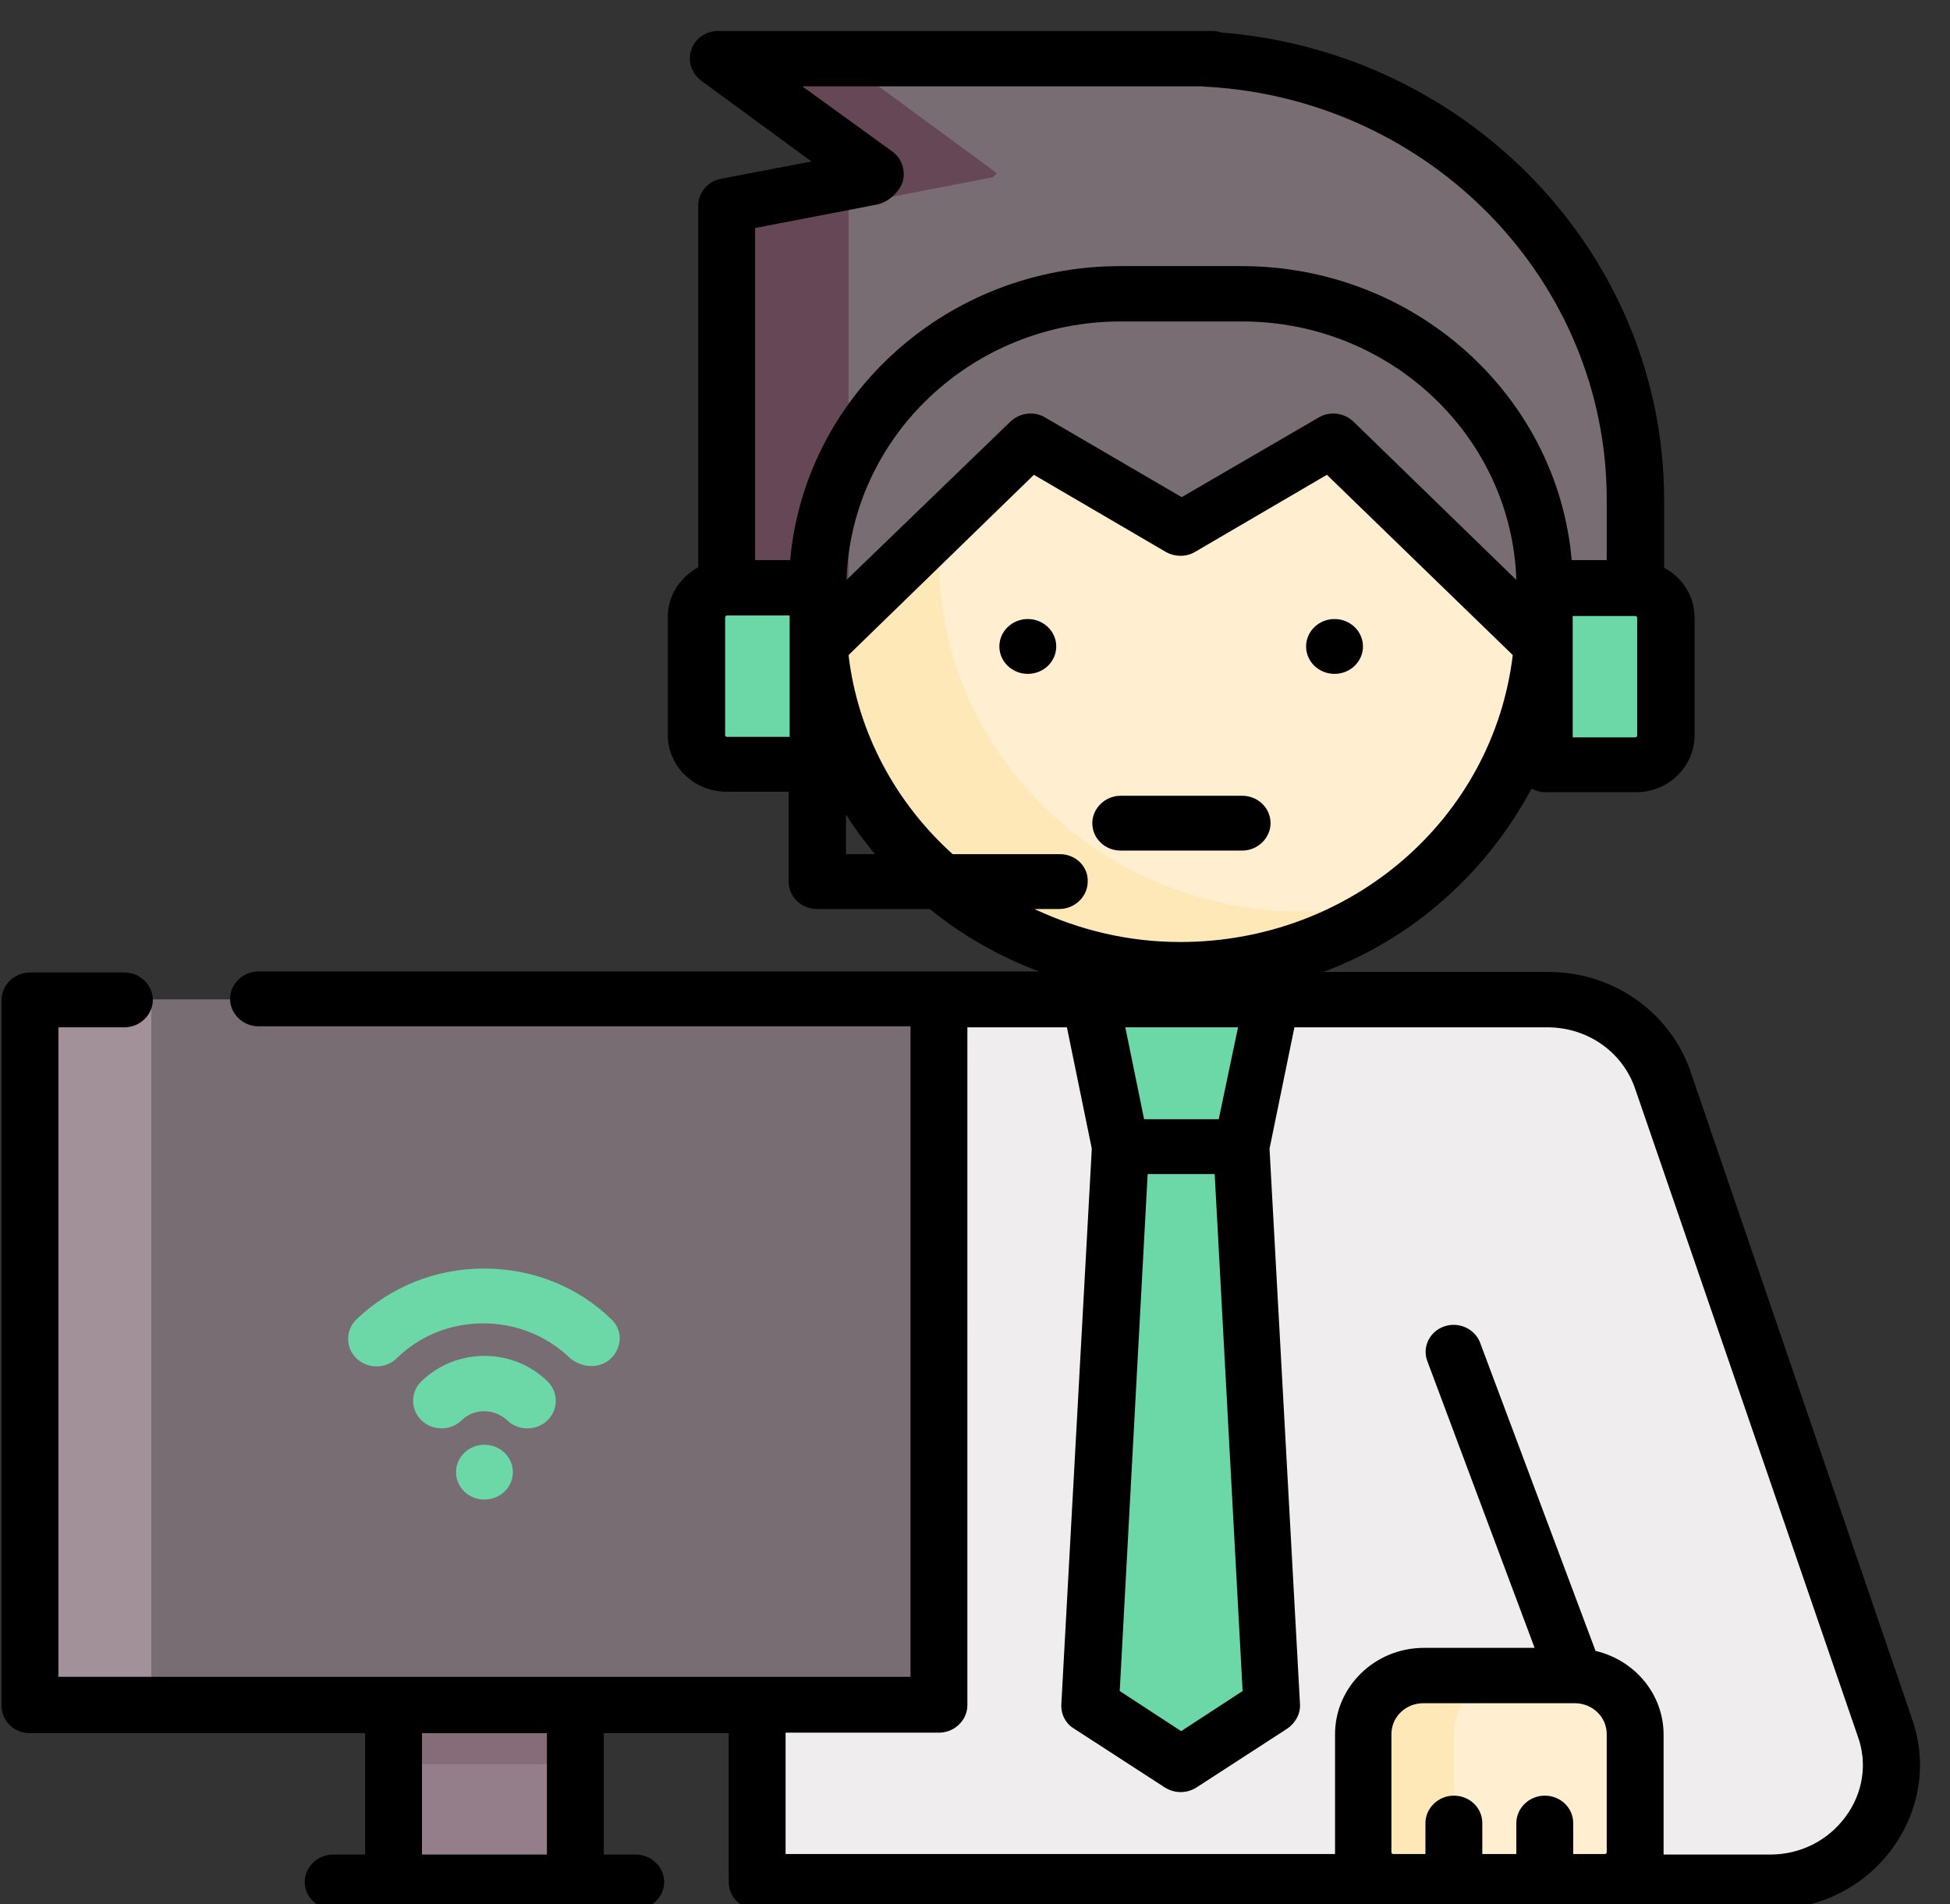
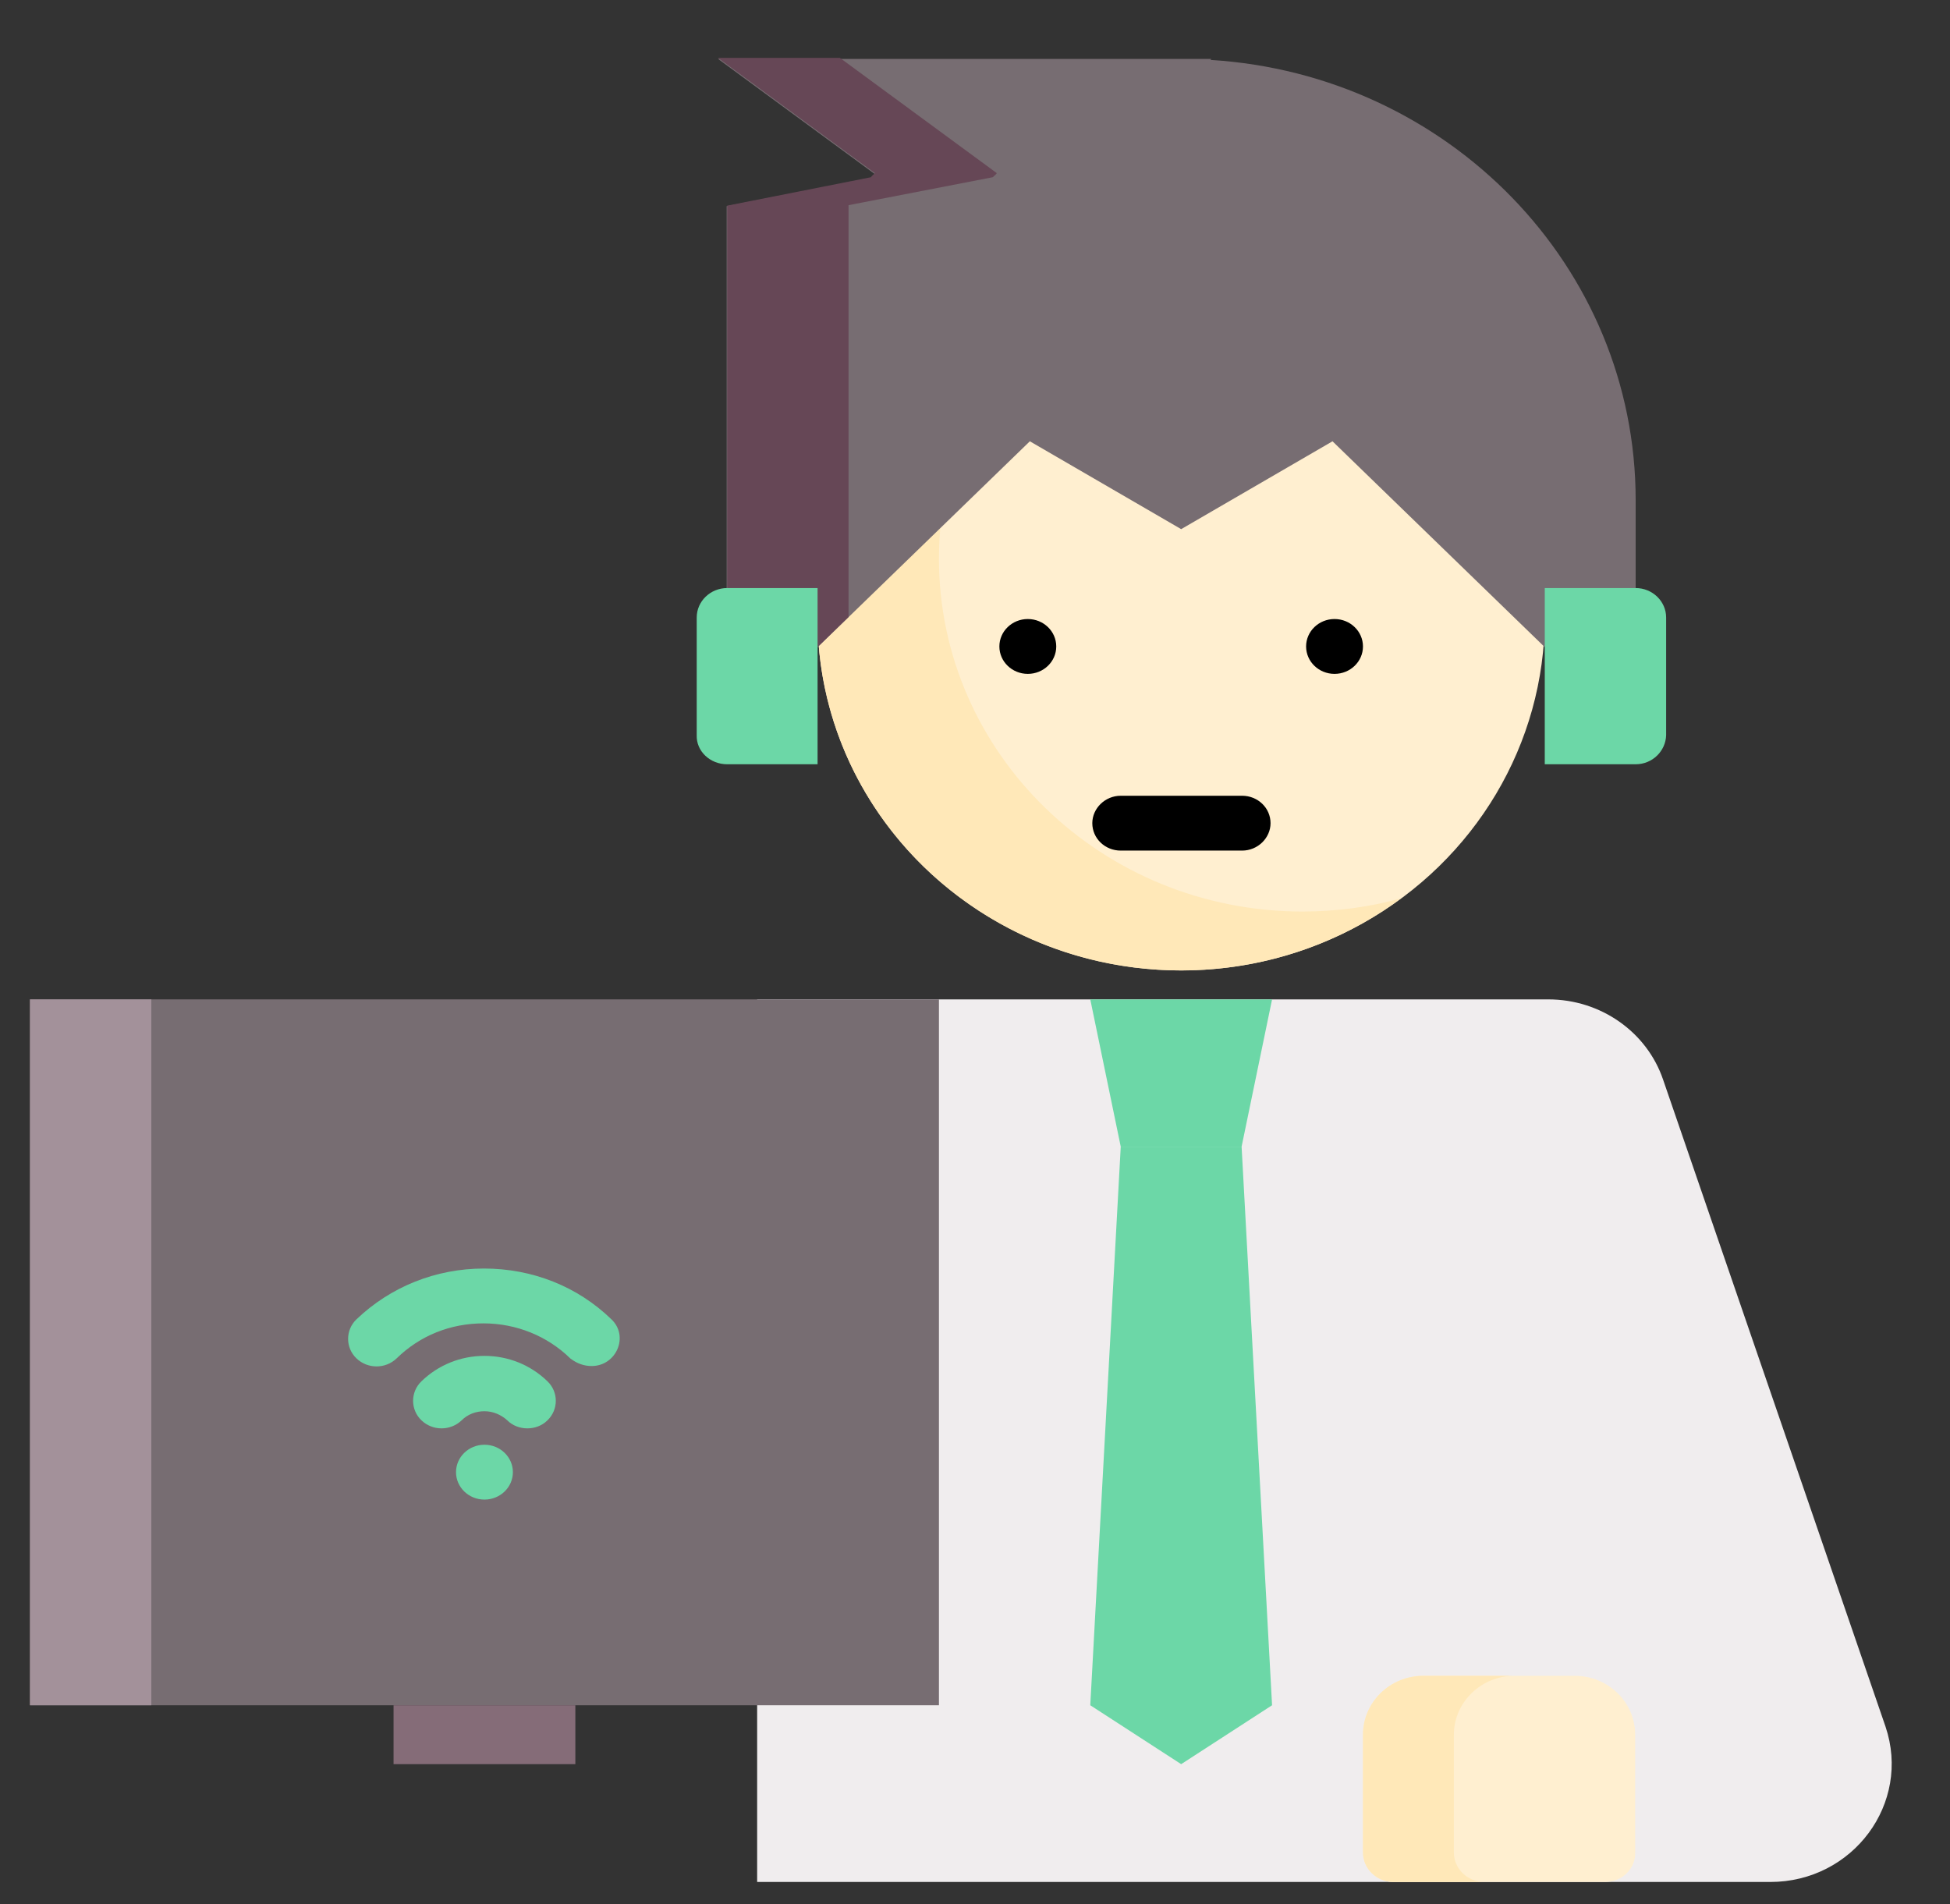
<svg xmlns="http://www.w3.org/2000/svg" version="1.1" id="Capa_1" x="0px" y="0px" viewBox="-49 278 384 375" style="enable-background:new -49 278 384 375;" xml:space="preserve">
  <rect x="-49" y="278" width="384" height="375" fill="#333333" stroke="none" />
  <style type="text/css">
	.st0{fill:#FFEFD0;}
	.st1{fill:#FFE8B8;}
	.st2{fill:#776D72;}
	.st3{fill:#664756;}
	.st4{fill:#F0EDEE;}
	.st5{fill:#6CD7A7;}
	.st6{fill:#A3919A;}
	.st7{fill:#947E89;}
	.st8{fill:#856C78;}
</style>
  <ellipse class="st0" cx="183.6" cy="399.6" rx="71.6" ry="69.5" />
  <path class="st1" d="M207.5,457.5c-39.5,0-71.6-31.1-71.6-69.5c0-22.5,11.1-42.6,28.2-55.3c-30.1,8.2-52.1,35-52.1,66.9  c0,38.4,32.1,69.5,71.6,69.5c16.3,0,31.3-5.3,43.3-14.2C220.8,456.6,214.2,457.5,207.5,457.5z" />
  <path class="st2" d="M189.4,289.8l0.1-0.2H92.4l30.9,22.7c-0.3,0.2-0.6,0.5-0.8,0.8l-28.4,5.5v104.2l59.7-57.9l29.8,17.3l29.8-17.3  l59.7,57.9v-46.3C273.1,330.4,236.2,292.7,189.4,289.8z" />
  <path class="st3" d="M94.2,318.5v104.2l23.9-23.2v-81.1l28.4-5.5c0.3-0.3,0.6-0.5,0.8-0.8l-30.9-22.7H92.4l30.9,22.7  c-0.3,0.3-0.6,0.5-0.8,0.8L94.2,318.5z" />
  <path class="st4" d="M299.6,648.6H100.1V474.8h155.8c10.3,0,19.4,6.4,22.6,15.8L322.3,618C327.4,633.1,315.9,648.6,299.6,648.6z" />
  <polygon class="st5" points="201.5,613.8 183.6,625.4 165.7,613.8 171.7,503.8 195.5,503.8 " />
  <polygon class="st5" points="195.5,503.8 171.7,503.8 165.7,474.8 201.5,474.8 " />
  <g>
    <path class="st5" d="M273.1,428.5h-17.9v-34.7h17.9c3.3,0,6,2.6,6,5.8v23.2C279,425.9,276.4,428.5,273.1,428.5z" />
    <path class="st5" d="M94.2,428.5H112v-34.7H94.2c-3.3,0-6,2.6-6,5.8v23.2C88.1,425.9,90.8,428.5,94.2,428.5z" />
  </g>
  <path class="st0" d="M267.1,648.6h-41.7c-3.3,0-6-2.6-6-5.8v-23.2c0-6.4,5.4-11.6,11.9-11.6h29.8c6.6,0,11.9,5.2,11.9,11.6v23.2  C273.1,646,270.4,648.6,267.1,648.6z" />
  <path class="st1" d="M237.3,642.8v-23.2c0-6.4,5.4-11.6,11.9-11.6h-17.9c-6.6,0-11.9,5.2-11.9,11.6v23.2c0,3.2,2.7,5.8,6,5.8h17.9  C240,648.6,237.3,646,237.3,642.8z" />
  <rect x="-43.1" y="474.8" class="st2" width="179" height="139" />
  <rect x="-43.1" y="474.8" class="st6" width="23.9" height="139" />
-   <rect x="28.5" y="613.8" class="st7" width="35.8" height="34.7" />
  <rect x="28.5" y="613.8" class="st8" width="35.8" height="11.6" />
  <ellipse cx="153.4" cy="405.3" rx="5.6" ry="5.4" />
  <ellipse cx="213.8" cy="405.3" rx="5.6" ry="5.4" />
  <path d="M171.7,445.5h23.9c3.1,0,5.6-2.5,5.6-5.4c0-3-2.5-5.4-5.6-5.4h-23.9c-3.1,0-5.6,2.5-5.6,5.4  C166.1,443.1,168.6,445.5,171.7,445.5z" />
-   <path d="M327.5,616.4L283.9,489c-4-11.7-15.3-19.6-27.9-19.6h-44.4c8.8-3.3,17-8.2,24-14.5c7-6.2,12.7-13.6,17-21.6  c0.8,0.4,1.7,0.7,2.7,0.7h17.9c6.4,0,11.5-5.1,11.5-11.2v-23.2c0-4.2-2.4-7.9-6-9.8v-13.4c0-48-38.2-88.1-87.2-92  c-0.6-0.2-1.3-0.3-1.9-0.3H92.4c-2.3,0-4.4,1.4-5.2,3.5c-0.9,2.2-0.1,4.8,1.9,6.3l21.7,15.9L93,313.2c-2.6,0.5-4.5,2.7-4.5,5.3v71.2  c-3.6,2-6,5.6-6,9.8v23.2c0,6.2,5.2,11.2,11.5,11.2h12.3v17.7c0,3,2.5,5.4,5.6,5.4h22.2c6.5,5.3,13.8,9.4,21.5,12.3H1.9  c-3.1,0-5.6,2.5-5.6,5.4s2.5,5.4,5.6,5.4h128h0.4v128.1H-37.5V480.3h13c3.1,0,5.6-2.5,5.6-5.4s-2.5-5.4-5.6-5.4h-18.6  c-3.1,0-5.6,2.5-5.6,5.4v139c0,3,2.5,5.4,5.6,5.4h66v23.9h-6.3c-3.1,0-5.6,2.5-5.6,5.4s2.5,5.4,5.6,5.4h59.6c3.1,0,5.6-2.5,5.6-5.4  s-2.5-5.4-5.6-5.4h-6.3v-23.9h24.6v29.3c0,3,2.5,5.4,5.6,5.4h199.5c9.6,0,18.3-4.3,23.9-11.8C329.1,634.6,330.6,625.2,327.5,616.4z   M177,509.2h13.2l5.5,101.8l-12.1,7.9l-12.1-7.9L177,509.2z M191,498.4h-14.7l-3.7-18.1h22.2L191,498.4z M117.7,392.2  c0.9-28.2,24.8-50.9,54-50.9h23.9c29.2,0,53.1,22.7,54,50.9L217.5,361c-1.8-1.7-4.6-2.1-6.8-0.8l-27,15.7l-26.9-15.7  c-2.2-1.3-5-0.9-6.8,0.8L117.7,392.2z M273.4,422.8c0,0.2-0.1,0.4-0.4,0.4h-12.3v-23.9h12.3c0.2,0,0.4,0.1,0.4,0.4V422.8z   M123.6,318.3c2.2-0.4,4.3-2.3,5.1-4.3c0.7-2.2,0-4.7-1.9-6.1L109,295h78.9c0.4,0.1,0.7,0.1,1.1,0.1c44,2.7,78.4,38.4,78.4,81.3  v11.9h-6.9c-2.8-32.4-30.9-57.9-65-57.9h-23.9c-34.1,0-62.1,25.5-65,57.9h-6.9v-65.4L123.6,318.3z M93.8,422.8v-23.2  c0-0.2,0.1-0.4,0.4-0.4h12.3v23.9H94.2C93.9,423.1,93.8,423,93.8,422.8z M117.6,438.4c1.7,2.7,3.6,5.3,5.7,7.8h-5.7V438.4z   M159.7,446.2h-21.1c-11.1-10-18.7-23.8-20.5-39.2c0.1-0.1,0.2-0.1,0.3-0.3l36.2-35.2l26,15.2c1.8,1,4,1,5.7,0l26-15.2l36.5,35.4  c0.1,0.1,0.1,0.1,0.1,0.1c-3.9,32.3-31.9,56.5-65.5,56.5c-10.3,0-20-2.4-28.7-6.5h4.9c3.1,0,5.6-2.5,5.6-5.4  C165.3,448.7,162.9,446.2,159.7,446.2z M58.7,643.2H34.1v-23.9h24.6V643.2z M260.8,643.2V637c0-3-2.5-5.4-5.6-5.4  c-3.1,0-5.6,2.5-5.6,5.4v6.1h-6.7V637c0-3-2.5-5.4-5.6-5.4c-3.1,0-5.6,2.5-5.6,5.4v6.1h-6.3c-0.2,0-0.4-0.1-0.4-0.4v-23.2  c0-3.4,2.8-6.1,6.3-6.1h29.8l0,0l0,0c3.5,0,6.3,2.7,6.3,6.1v23.2c0,0.2-0.1,0.4-0.4,0.4H260.8z M314.4,635.8  c-3.5,4.7-8.9,7.4-14.8,7.4h-21c0-0.1,0-0.2,0-0.4v-23.2c0-8-5.7-14.7-13.4-16.5l-22.7-60.6c-1-2.8-4.2-4.3-7.1-3.3  s-4.4,4.1-3.3,6.9l21.1,56.4h-21.8c-9.7,0-17.5,7.7-17.5,17v23.2c0,0.1,0,0.2,0,0.4H105.7v-23.9h30.2c3.1,0,5.6-2.5,5.6-5.4V480.3  h19.6l4.9,23.9l-6,109.4c-0.1,1.9,0.8,3.8,2.5,4.8l17.9,11.6c1.9,1.2,4.3,1.2,6.2,0l17.9-11.6c1.6-1.1,2.6-2.9,2.5-4.8l-6-109.4  l4.9-23.9h49.8c7.9,0,14.8,4.8,17.3,12.1l43.8,127.4C318.8,625.2,317.9,631.1,314.4,635.8z" />
  <ellipse class="st5" cx="46.4" cy="567.9" rx="5.6" ry="5.4" />
  <path class="st5" d="M58.8,557.7c2.2-2.1,2.2-5.6,0-7.7c-3.3-3.2-7.7-5-12.4-5s-9.1,1.8-12.4,5c-2.2,2.1-2.2,5.6,0,7.7  c2.2,2.1,5.7,2.1,7.9,0c1.2-1.2,2.8-1.8,4.5-1.8s3.3,0.7,4.5,1.8C53,559.8,56.7,559.8,58.8,557.7z" />
  <path class="st5" d="M67.5,547c4.9,0,7.4-5.9,3.9-9.2c-6.7-6.5-15.6-10-25.1-10s-18.4,3.6-25.1,10c-2.2,2.1-2.2,5.6,0,7.7  s5.7,2.1,7.9,0c4.6-4.5,10.6-6.9,17.1-6.9s12.6,2.5,17.1,6.9C64.6,546.5,66,547,67.5,547z" />
</svg>